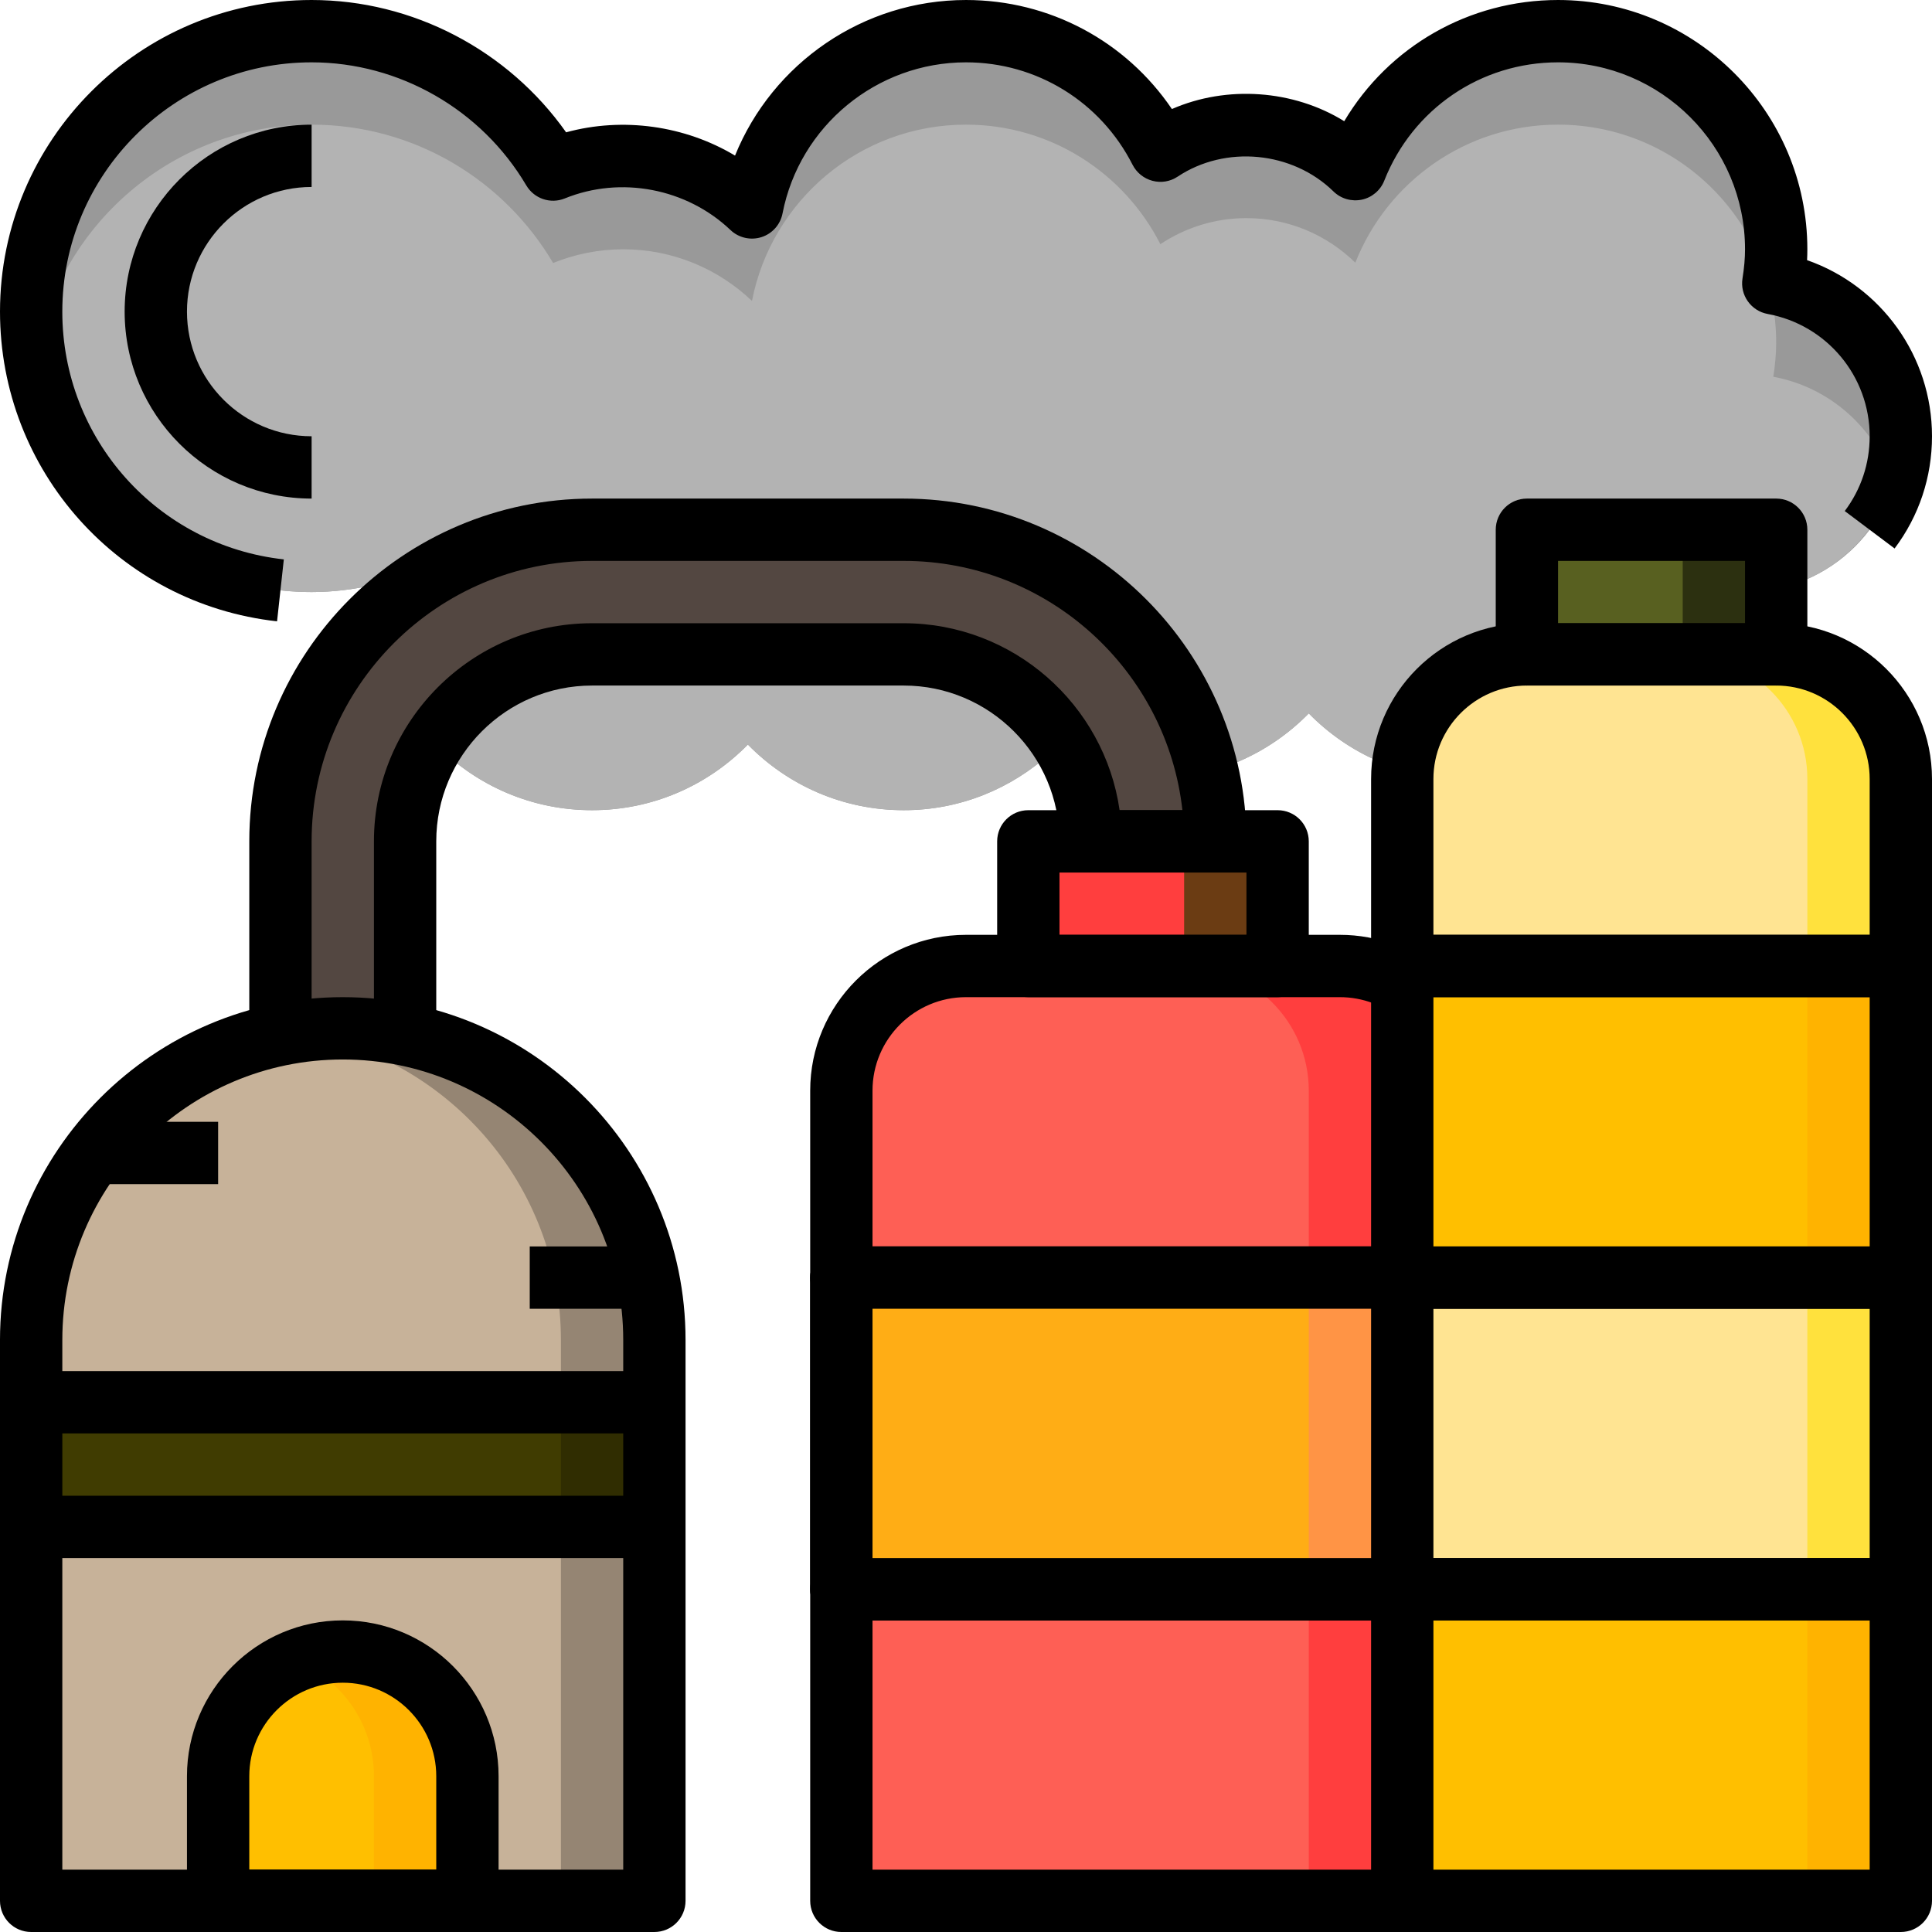
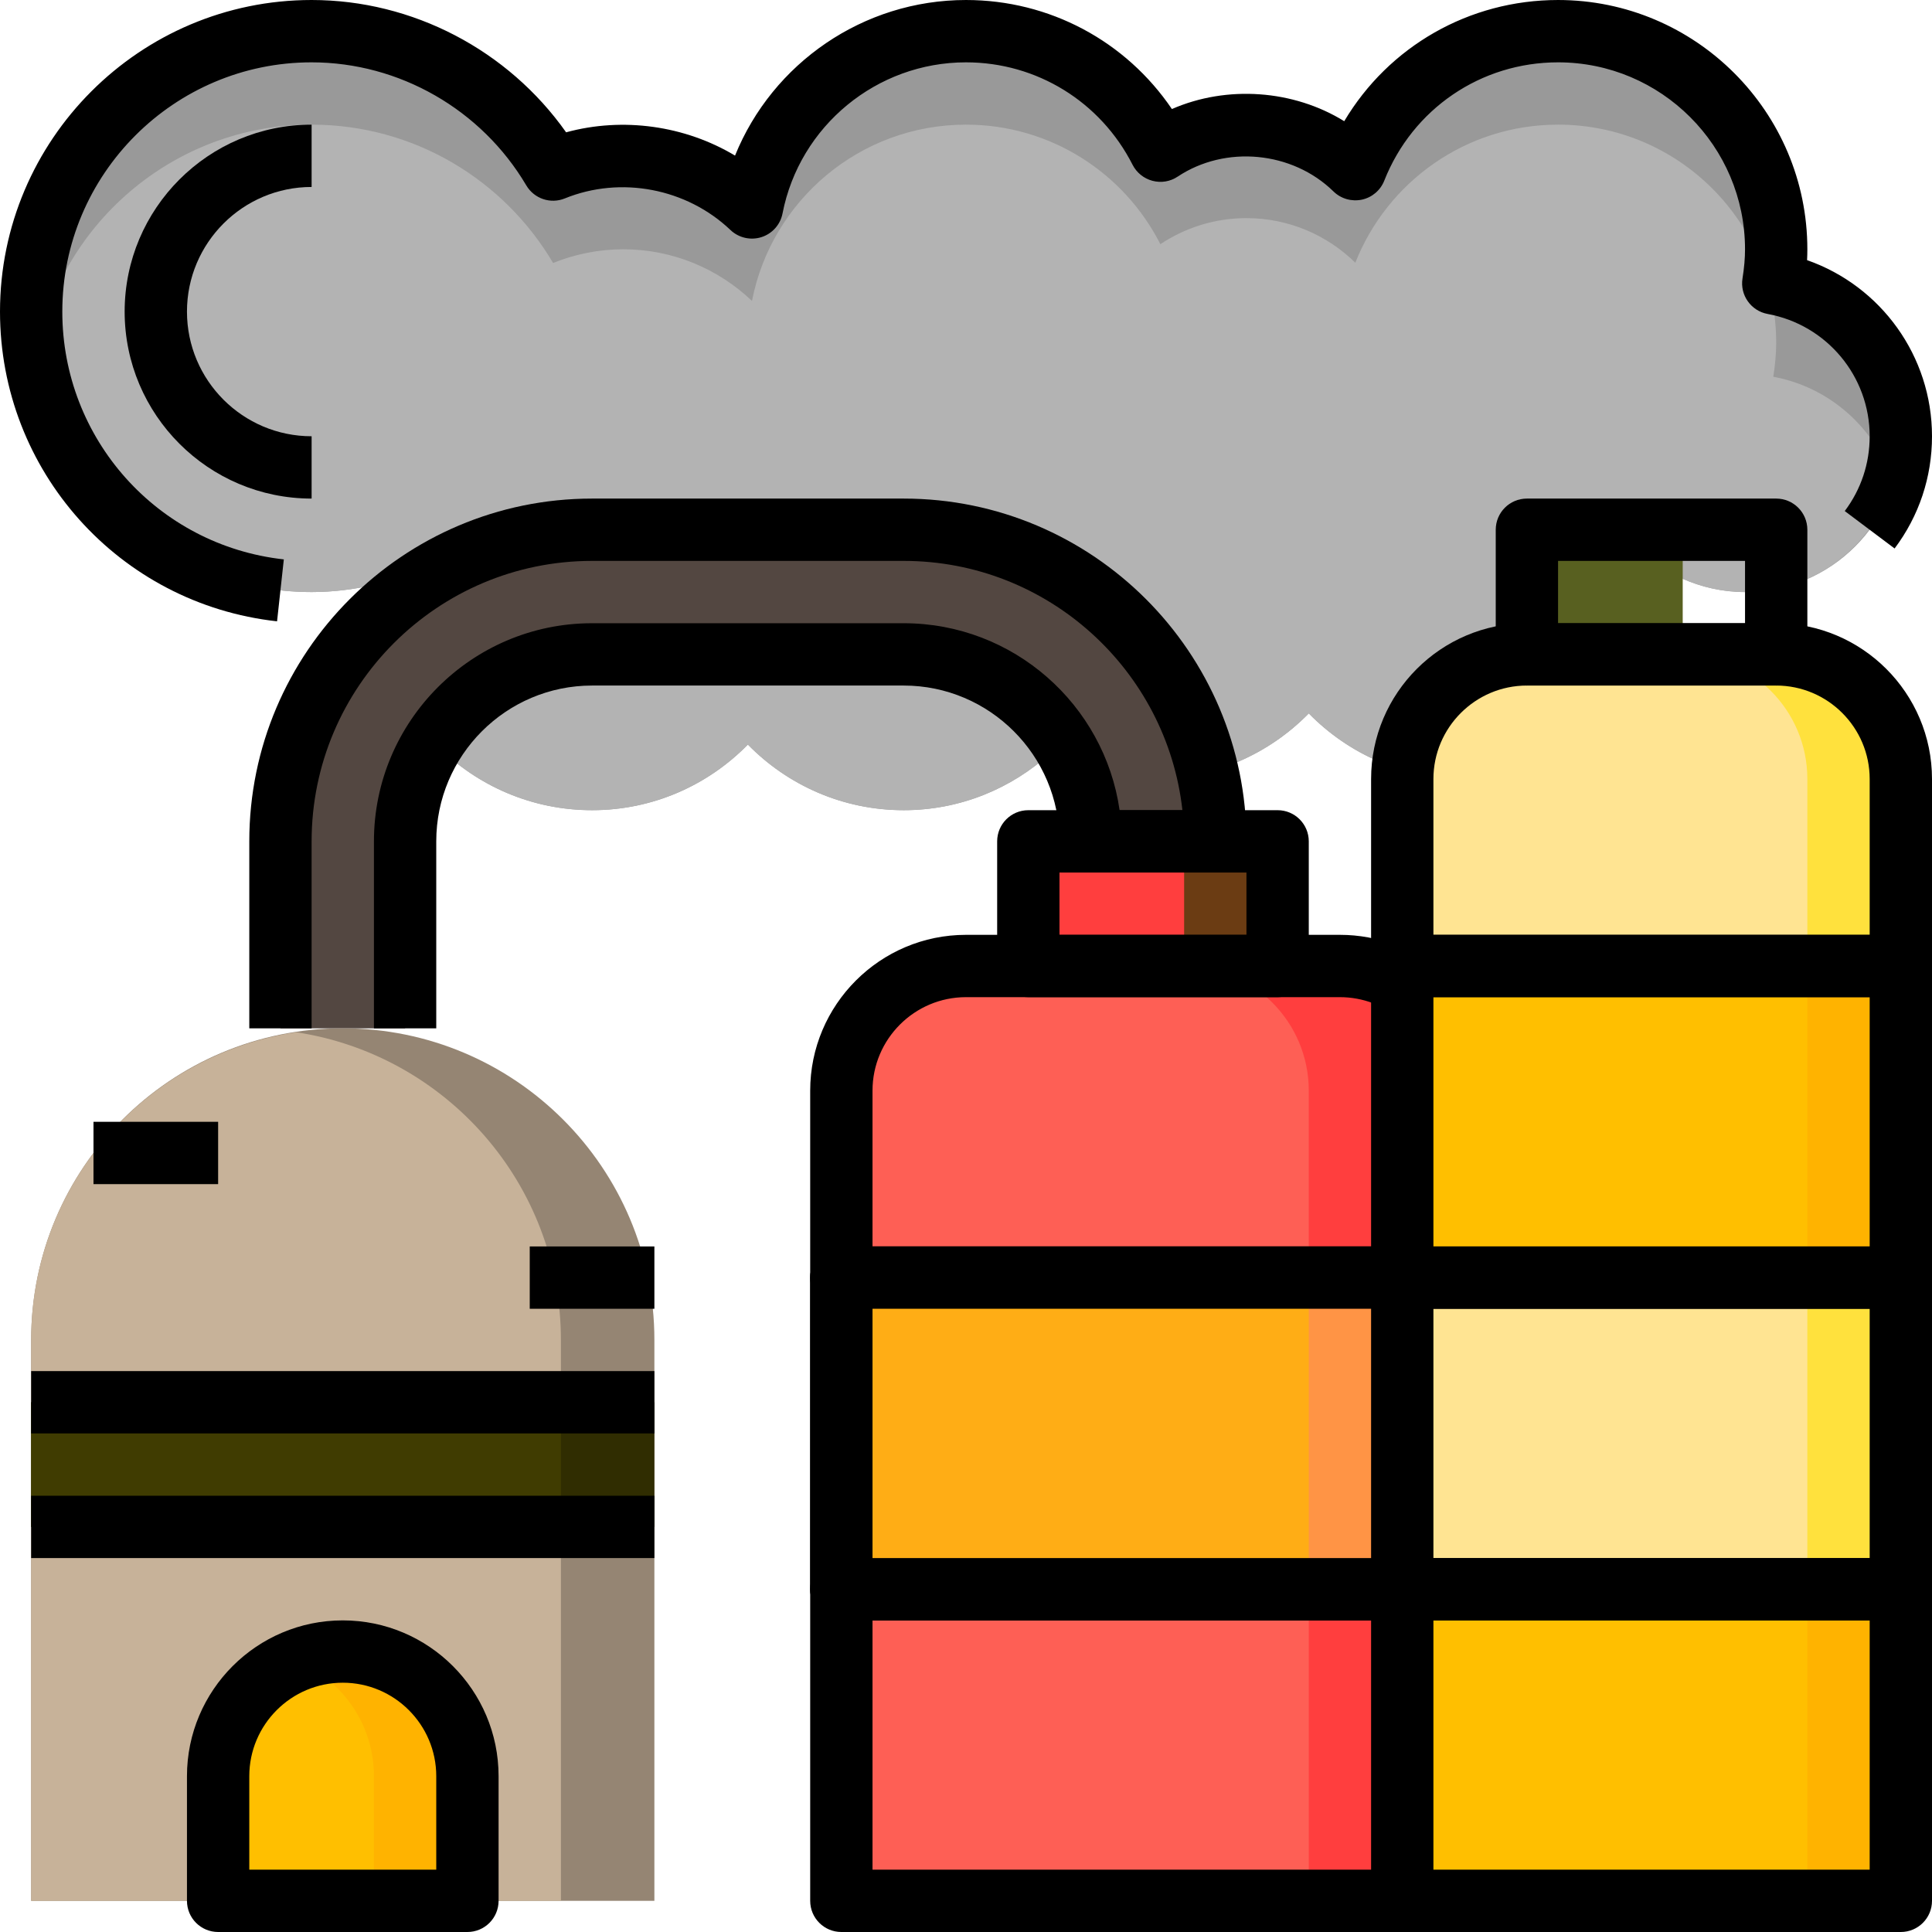
<svg xmlns="http://www.w3.org/2000/svg" version="1.1" width="512" height="512" x="0" y="0" viewBox="0 0 496 496" style="enable-background:new 0 0 512 512" xml:space="preserve" class="">
  <g>
    <path d="m455.258 72.727c.445-2.848.742-5.75.742-8.727 0-30.93-25.07-56-56-56-23.664 0-43.848 14.695-52.047 35.441-7.219-7.059-17.066-11.441-27.953-11.441-8.176 0-15.762 2.48-22.098 6.688-9.246-18.199-28.094-30.688-49.902-30.688-27.246 0-49.93 19.473-54.945 45.258-8.605-8.195-20.23-13.258-33.055-13.258-6.367 0-12.441 1.273-18 3.52-12.52-21.23-35.566-35.52-62-35.52-39.77 0-72 32.23-72 72s32.23 72 72 72c5.543 0 10.91-.688 16.098-1.871-.027.633-.098 1.238-.098 1.871 0 30.93 25.07 56 56 56 15.68 0 29.832-6.465 40-16.848 10.168 10.383 24.32 16.848 40 16.848 14.504 0 27.68-5.559 37.625-14.609 7.863 4.211 16.832 6.609 26.375 6.609 15.68 0 29.832-6.465 40-16.848 10.168 10.383 24.32 16.848 40 16.848 29.406 0 53.473-22.68 55.777-51.504 4.965 2.215 10.43 3.504 16.223 3.504 22.09 0 40-17.91 40-40 0-19.609-14.129-35.848-32.742-39.273zm0 0" fill="#999999" data-original="#999999" style="" class="" />
    <path d="m152 208c15.68 0 29.832-6.465 40-16.848 10.168 10.383 24.32 16.848 40 16.848 14.504 0 27.68-5.559 37.625-14.609 7.863 4.211 16.832 6.609 26.375 6.609 15.68 0 29.832-6.465 40-16.848 10.168 10.383 24.32 16.848 40 16.848 29.406 0 53.473-22.68 55.777-51.504 4.965 2.215 10.43 3.504 16.223 3.504 17.922 0 32.91-11.863 38-28.113-4.441-13.871-16.16-24.48-30.742-27.16.445-2.848.742-5.75.742-8.727 0-30.93-25.07-56-56-56-23.664 0-43.848 14.695-52.047 35.441-7.219-7.059-17.066-11.441-27.953-11.441-8.176 0-15.762 2.48-22.098 6.688-9.246-18.199-28.094-30.688-49.902-30.688-27.246 0-49.93 19.473-54.945 45.258-8.605-8.195-20.23-13.258-33.055-13.258-6.367 0-12.441 1.273-18 3.52-12.52-21.23-35.566-35.52-62-35.52-35.664 0-65.199 25.961-70.922 60 5.723 34.039 35.258 60 70.922 60 5.543 0 10.91-.688 16.098-1.871-.027.633-.098 1.238-.098 1.871 0 30.93 25.07 56 56 56zm0 0" fill="#b3b3b3" data-original="#b3b3b3" style="" class="" />
    <path d="m104 264v-48c0-26.512 21.488-48 48-48h80c26.512 0 48 21.488 48 48h32c0-44.184-35.816-80-80-80h-80c-44.184 0-80 35.816-80 80v48" fill="#534741" data-original="#534741" style="" />
    <path d="m264 216h64v32h-64zm0 0" fill="#6b3c13" data-original="#6b3c13" style="" />
    <path d="m264 216h40v32h-40zm0 0" fill="#ff3e3e" data-original="#8f5019" style="" class="" />
    <path d="m168 488h-160v-144c0-44.184 35.816-80 80-80s80 35.816 80 80zm0 0" fill="#958573" data-original="#958573" style="" class="" />
    <path d="m76 265c-38.473 5.801-68 38.902-68 79v144h136v-144c0-40.098-29.527-73.199-68-79zm0 0" fill="#c7b299" data-original="#c7b299" style="" class="" />
    <path d="m120 488h-64v-32c0-17.672 14.328-32 32-32s32 14.328 32 32zm0 0" fill="#ffb300" data-original="#69651d" style="" class="" />
    <path d="m76 426.375c-11.719 4.754-20 16.199-20 29.625v32h40v-32c0-13.426-8.281-24.871-20-29.625zm0 0" fill="#ffbf00" data-original="#8c8627" style="" class="" />
    <path d="m8 360h160v32h-160zm0 0" fill="#302d01" data-original="#302d01" style="" />
    <path d="m8 360h136v32h-136zm0 0" fill="#403c01" data-original="#403c01" style="" class="" />
    <path d="m376 328h-160v-48c0-17.672 14.328-32 32-32h96c17.672 0 32 14.328 32 32zm0 0" fill="#ff3e3e" data-original="#8f5019" style="" class="" />
    <path d="m304 248h-56c-17.672 0-32 14.328-32 32v48h120v-48c0-17.672-14.328-32-32-32zm0 0" fill="#fe5f55" data-original="#bf6b21" style="" class="" />
    <path d="m216 408h144v80h-144zm0 0" fill="#ff3e3e" data-original="#8f5019" style="" class="" />
    <path d="m216 408h120v80h-120zm0 0" fill="#fe5f55" data-original="#bf6b21" style="" class="" />
-     <path d="m392 136h64v32h-64zm0 0" fill="#2c3010" data-original="#2c3010" style="" />
    <path d="m392 136h40v32h-40zm0 0" fill="#586020" data-original="#586020" style="" />
    <path d="m360 328h128v80h-128zm0 0" fill="#ffe13d" data-original="#848f2f" style="" class="" />
    <path d="m360 328h104v80h-104zm0 0" fill="#ffe492" data-original="#b0bf3f" style="" class="" />
    <path d="m488 248h-128v-48c0-17.672 14.328-32 32-32h64c17.672 0 32 14.328 32 32zm0 0" fill="#ffe13d" data-original="#848f2f" style="" class="" />
    <path d="m432 168h-40c-17.672 0-32 14.328-32 32v48h104v-48c0-17.672-14.328-32-32-32zm0 0" fill="#ffe492" data-original="#b0bf3f" style="" class="" />
    <path d="m360 408h128v80h-128zm0 0" fill="#ffb300" data-original="#69651d" style="" class="" />
    <path d="m360 408h104v80h-104zm0 0" fill="#ffbf00" data-original="#8c8627" style="" class="" />
    <path d="m360 248h128v80h-128zm0 0" fill="#ffb300" data-original="#69651d" style="" class="" />
    <path d="m360 248h104v80h-104zm0 0" fill="#ffbf00" data-original="#8c8627" style="" class="" />
    <path d="m360 336h-144c-4.426 0-8-3.586-8-8v-48c0-22.055 17.945-40 40-40h96c9.762 0 19.16 3.551 26.465 10l-10.594 11.992c-4.375-3.863-10.023-5.992-15.871-5.992h-96c-13.23 0-24 10.77-24 24v40h136zm0 0" fill="#000000" data-original="#000000" style="" class="" />
    <path d="m360 416h-144c-4.426 0-8-3.586-8-8v-80c0-4.414 3.574-8 8-8h144v16h-136v64h136zm0 0" fill="#000000" data-original="#000000" style="" class="" />
    <path d="m360 496h-144c-4.426 0-8-3.586-8-8v-80c0-4.414 3.574-8 8-8h144v16h-136v64h136zm0 0" fill="#000000" data-original="#000000" style="" class="" />
    <path d="m216 328h144v80h-144zm0 0" fill="#ff9445" data-original="#a37a2e" style="" class="" />
    <path d="m216 328h120v80h-120zm0 0" fill="#ffad15" data-original="#d9a23d" style="" class="" />
    <path d="m360 416h-144c-4.426 0-8-3.586-8-8v-80c0-4.414 3.574-8 8-8h144v16h-136v64h136zm0 0" fill="#000000" data-original="#000000" style="" class="" />
    <path d="m328 256h-64c-4.426 0-8-3.586-8-8v-32c0-4.414 3.574-8 8-8h64c4.426 0 8 3.586 8 8v32c0 4.414-3.574 8-8 8zm-56-16h48v-16h-48zm0 0" fill="#000000" data-original="#000000" style="" class="" />
    <path d="m488 256h-128c-4.426 0-8-3.586-8-8v-48c0-22.055 17.945-40 40-40h64c22.055 0 40 17.945 40 40v48c0 4.414-3.574 8-8 8zm-120-16h112v-40c0-13.23-10.77-24-24-24h-64c-13.23 0-24 10.77-24 24zm0 0" fill="#000000" data-original="#000000" style="" class="" />
    <path d="m488 336h-128c-4.426 0-8-3.586-8-8v-80c0-4.414 3.574-8 8-8h128c4.426 0 8 3.586 8 8v80c0 4.414-3.574 8-8 8zm-120-16h112v-64h-112zm0 0" fill="#000000" data-original="#000000" style="" class="" />
    <path d="m488 416h-128c-4.426 0-8-3.586-8-8v-80c0-4.414 3.574-8 8-8h128c4.426 0 8 3.586 8 8v80c0 4.414-3.574 8-8 8zm-120-16h112v-64h-112zm0 0" fill="#000000" data-original="#000000" style="" class="" />
    <path d="m488 496h-128c-4.426 0-8-3.586-8-8v-80c0-4.414 3.574-8 8-8h128c4.426 0 8 3.586 8 8v80c0 4.414-3.574 8-8 8zm-120-16h112v-64h-112zm0 0" fill="#000000" data-original="#000000" style="" class="" />
    <path d="m456 176h-64c-4.426 0-8-3.586-8-8v-32c0-4.414 3.574-8 8-8h64c4.426 0 8 3.586 8 8v32c0 4.414-3.574 8-8 8zm-56-16h48v-16h-48zm0 0" fill="#000000" data-original="#000000" style="" class="" />
-     <path d="m168 496h-160c-4.426 0-8-3.586-8-8v-144c0-48.52 39.48-88 88-88s88 39.48 88 88v144c0 4.414-3.574 8-8 8zm-152-16h144v-136c0-39.695-32.297-72-72-72s-72 32.305-72 72zm0 0" fill="#000000" data-original="#000000" style="" class="" />
    <path d="m8 352h160v16h-160zm0 0" fill="#000000" data-original="#000000" style="" class="" />
    <path d="m112 264h-16v-48c0-30.879 25.129-56 56-56h80c28.168 0 51.535 20.895 55.434 48h16.125c-3.992-35.953-34.551-64-71.551-64h-80.008c-39.703 0-72 32.305-72 72v48h-16v-48c0-48.52 39.48-88 88-88h80c48.52 0 88 39.48 88 88 0 4.414-3.574 8-8 8h-32c-4.426 0-8-3.586-8-8 0-22.055-17.945-40-40-40h-80c-22.055 0-40 17.945-40 40zm0 0" fill="#000000" data-original="#000000" style="" class="" />
    <path d="m120 496h-64c-4.426 0-8-3.586-8-8v-32c0-22.055 17.945-40 40-40s40 17.945 40 40v32c0 4.414-3.574 8-8 8zm-56-16h48v-24c0-13.23-10.77-24-24-24s-24 10.77-24 24zm0 0" fill="#000000" data-original="#000000" style="" class="" />
    <path d="m136 320h32v16h-32zm0 0" fill="#000000" data-original="#000000" style="" class="" />
    <path d="m24 288h32v16h-32zm0 0" fill="#000000" data-original="#000000" style="" class="" />
    <path d="m8 384h160v16h-160zm0 0" fill="#000000" data-original="#000000" style="" class="" />
    <path d="m71.129 159.512c-40.555-4.48-71.129-38.664-71.129-79.512 0-44.113 35.887-80 80-80 25.953 0 50.434 12.863 65.336 33.969 14.602-3.984 30.551-1.711 43.367 5.977 9.625-23.73 32.914-39.945 59.297-39.945 21.434 0 41.031 10.543 52.863 27.992 14.145-6.176 31.215-4.938 44.242 3.121 11.422-19.184 32.016-31.113 54.895-31.113 35.289 0 64 28.711 64 64 0 .91-.023 1.84-.07 2.785 18.957 6.641 32.07 24.613 32.07 45.215 0 10.488-3.32 20.449-9.602 28.809l-12.797-9.609c4.184-5.566 6.398-12.207 6.398-19.199 0-15.406-11.016-28.617-26.191-31.398-4.273-.785-7.145-4.832-6.457-9.121.441-2.762.648-5.207.648-7.48 0-26.473-21.527-48-48-48-19.809 0-37.32 11.93-44.617 30.375-.984 2.496-3.152 4.328-5.773 4.883-2.641.535-5.344-.234-7.258-2.105-10.559-10.336-27.734-11.977-40.016-3.809-1.902 1.266-4.238 1.664-6.465 1.07-2.207-.582-4.062-2.078-5.102-4.109-8.25-16.227-24.633-26.305-42.77-26.305-22.91 0-42.719 16.312-47.098 38.785-.551 2.863-2.629 5.207-5.422 6.094-2.785.875-5.832.184-7.945-1.832-11.23-10.688-28.137-13.957-42.527-8.109-3.672 1.496-7.871.07-9.895-3.352-11.496-19.48-32.617-31.586-55.113-31.586-35.289 0-64 28.711-64 64 0 32.68 24.457 60.023 56.871 63.609zm0 0" fill="#000000" data-original="#000000" style="" class="" />
    <path d="m80 128c-26.473 0-48-21.527-48-48s21.527-48 48-48v16c-17.648 0-32 14.352-32 32s14.352 32 32 32zm0 0" fill="#000000" data-original="#000000" style="" class="" />
  </g>
</svg>